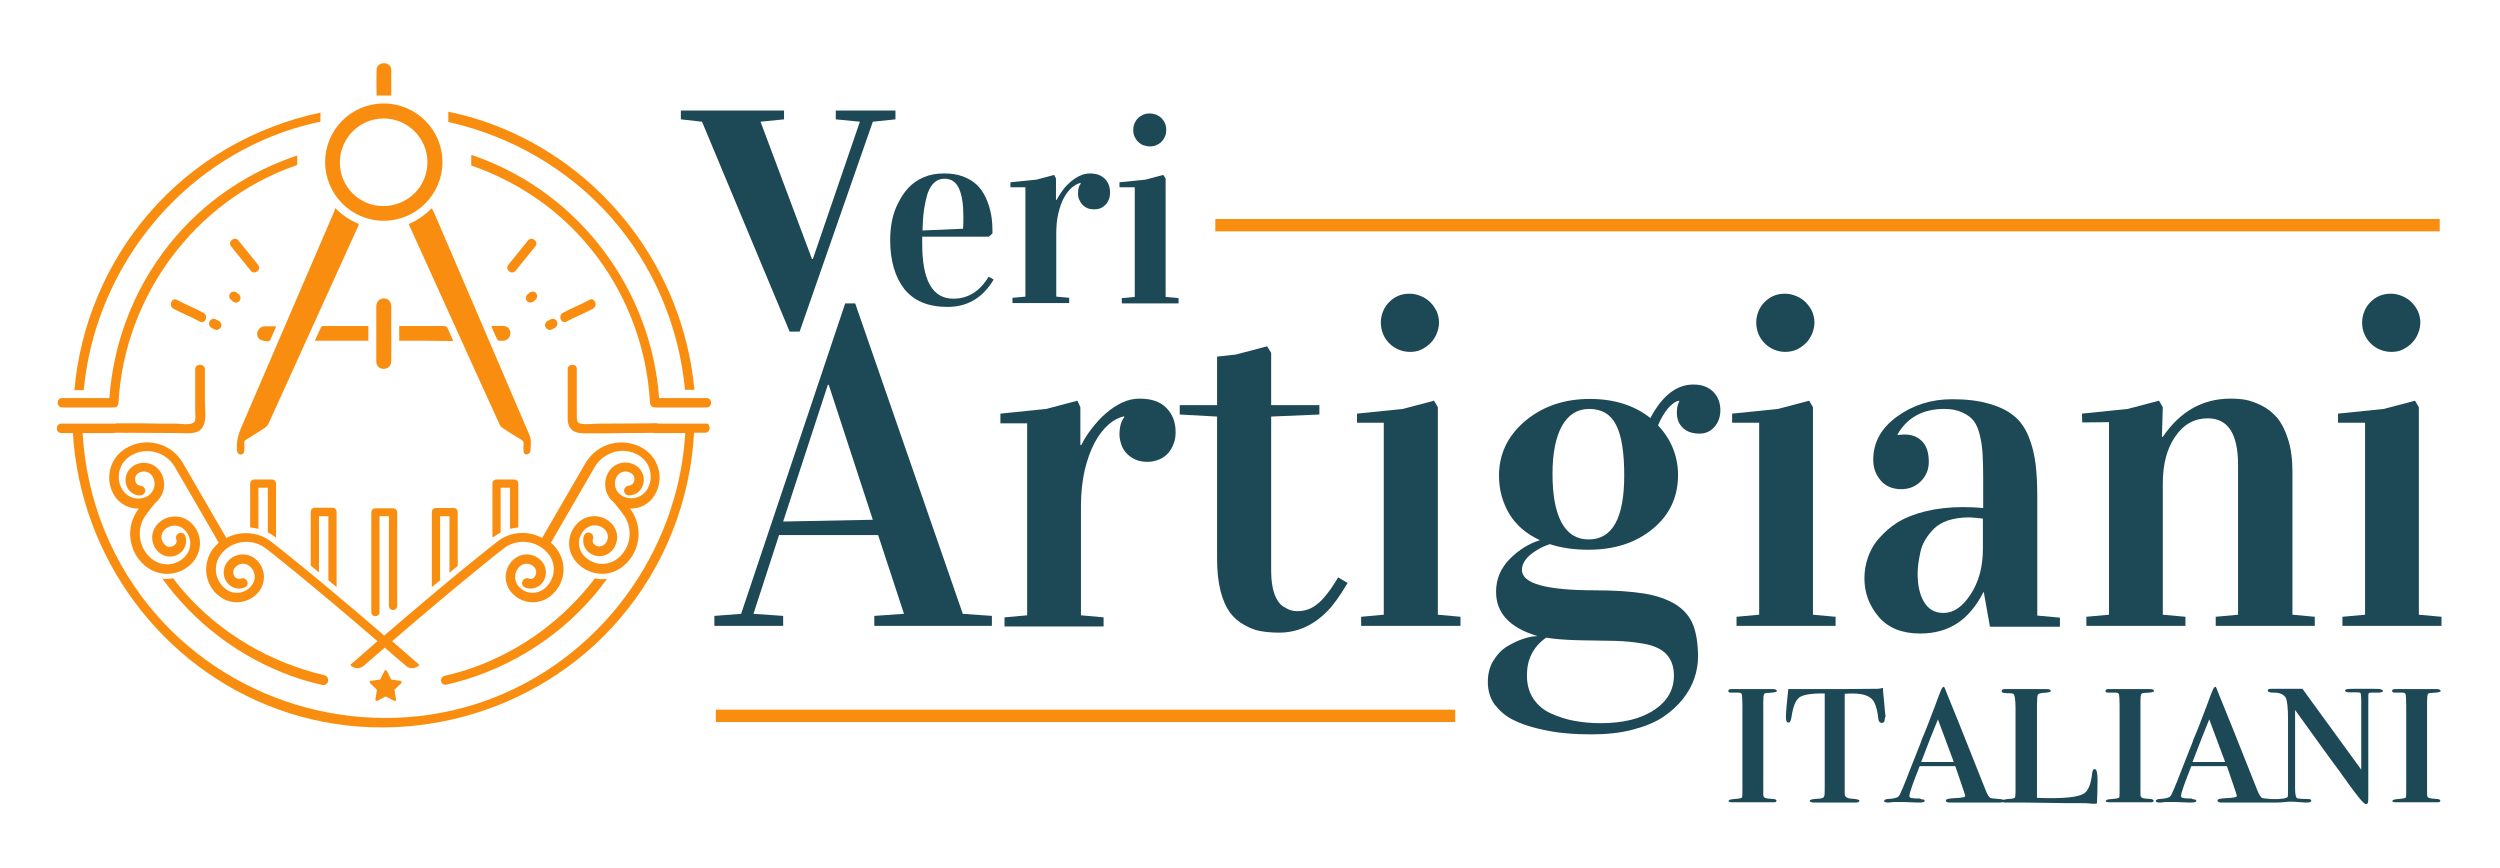
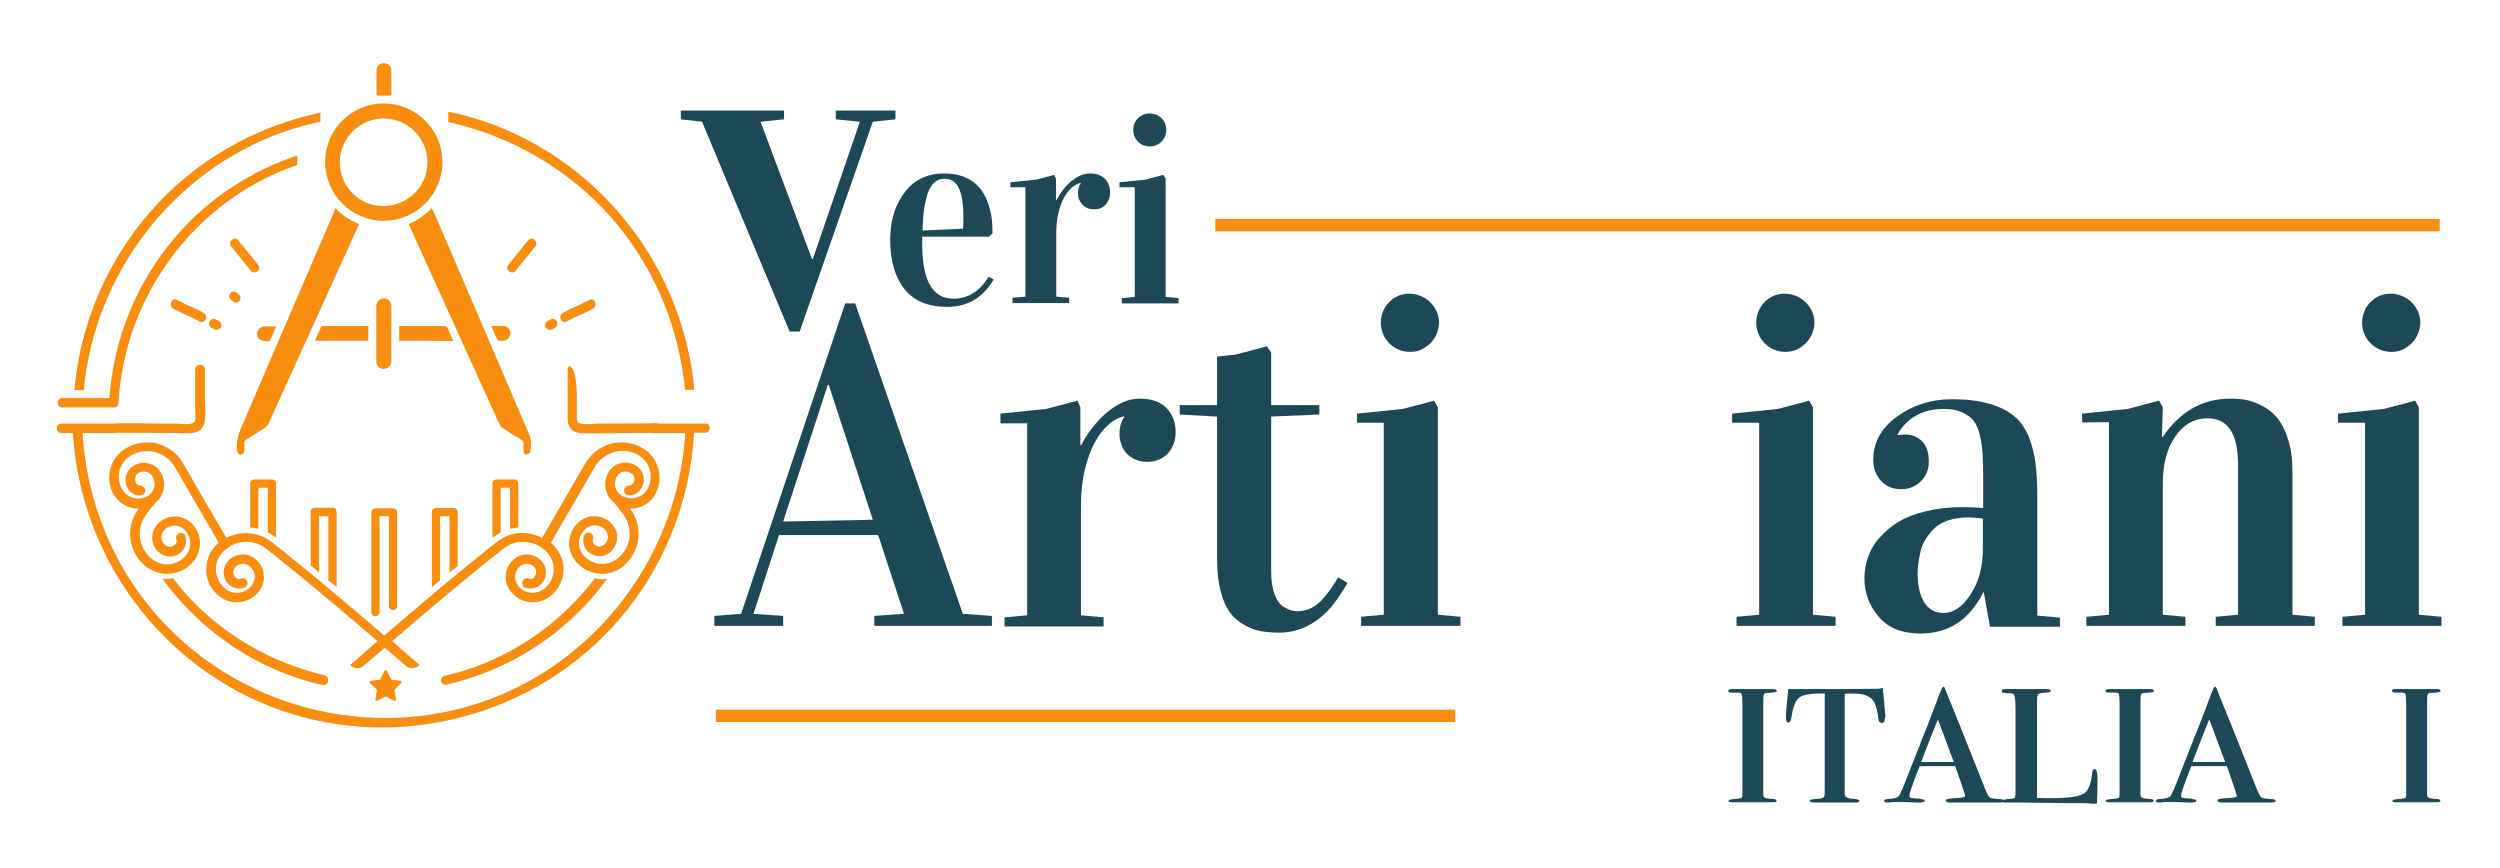
<svg xmlns="http://www.w3.org/2000/svg" version="1.1" id="Livello_1" x="0px" y="0px" viewBox="0 0 850.4 295.4" style="enable-background:new 0 0 850.4 295.4;" xml:space="preserve">
  <style type="text/css">
	.st0{fill:#1D4856;}
	.st1{fill:#F98D10;}
</style>
  <g>
    <g>
      <path class="st0" d="M604.3,272.4c0,0.3-0.3,0.5-0.8,0.5h-0.8h-1.8h-2.2c-0.4,0-0.9,0-1.4,0c-0.5,0-0.8,0-0.9,0    c-0.6,0-1.6,0-3.2,0c-1.5,0-2.7,0-3.5,0h-0.3c-1,0-1.4-0.1-1.4-0.4c0-0.4,0.6-0.6,1.9-0.7c1.7-0.1,2.6-0.3,2.7-0.6    c0.1-0.3,0.1-1.5,0.1-3.7v-27.4c0-2.2-0.1-3.5-0.2-3.9c-0.1-0.4-0.5-0.6-1.3-0.6h-1.7h-0.8c-0.5,0-0.8-0.2-0.8-0.6    c0-0.4,0.4-0.6,1.1-0.6c-0.1,0,0.1,0,0.5,0c0.4,0,1,0,1.9,0h6.1c0.3,0,0.8,0,1.5,0c0.7,0,1.3,0,1.9,0h2.1c0.9,0,1.4,0.2,1.4,0.7    c0,0.3-1,0.5-2.9,0.6c-0.8,0-1.3,0.1-1.4,0.4c-0.2,0.3-0.3,1-0.3,2.3v31.9c0,0.6,0.2,0.9,0.6,1.1c0.4,0.2,1.4,0.3,3,0.4    C604,271.9,604.3,272.1,604.3,272.4z" />
      <path class="st0" d="M641.1,244.7c0,0.8-0.3,1.2-1,1.2c-0.7,0-1.1-0.5-1.2-1.6c-0.2-2.2-0.7-4.1-1.4-5.5c-1.1-2-3.5-2.9-7.4-2.9    c-0.6,0-1.4,0-2.6,0.1v34c0,1.1,0.8,1.6,2.5,1.7c1.6,0.1,2.5,0.3,2.5,0.7c0,0.4-0.5,0.6-1.4,0.6h-0.6c-0.5,0-1.3,0-2.4,0    c-1.1,0-1.8,0-2.3,0c-0.1,0-0.8,0-1.9,0s-2.7,0-4.6,0h-2c-1.1,0-1.7-0.2-1.7-0.6c0-0.4,0.9-0.6,2.8-0.7c0.7,0,1.1-0.1,1.4-0.2    c0.4-0.1,0.7-0.4,0.8-0.9c0.1-0.5,0.1-1.9,0.1-4.3v-30.4c-4.4-0.1-7.3,0.4-8.6,1.3c-1.3,1-2.2,3.2-2.7,6.7    c-0.2,1.3-0.5,1.9-1.1,1.9c-0.5,0-0.8-0.6-0.8-1.9c0-1.6,0.3-4.8,0.8-9.5h19.7c1.8,0,5.3-0.1,10.7-0.1c0.5,0,1-0.1,1.8-0.3    l0.1,1.7l0.3,3l0.3,3.5l0.2,1.5C641.1,244.2,641.1,244.6,641.1,244.7z" />
      <path class="st0" d="M681.7,272.5c0,0.3-0.6,0.5-1.7,0.5h-0.6h-5.2h-2.4c-1,0-2.3,0-4,0h-2.5h-1.5h-0.4c-1,0-1.5-0.2-1.5-0.7    s1-0.7,3-0.8c2.4-0.1,3.6-0.3,3.6-0.8c0-0.1-0.2-0.6-0.5-1.6c-0.1-0.4-0.8-2.3-1.9-5.6l-1-2.9H653c-2.3,5.8-3.5,9.2-3.5,10.1    c0,0.5,0.3,0.8,1,0.8l1.1,0.1h1.3l0.8,0.3c0.7,0,1,0.2,1,0.5c0,0.4-0.6,0.6-1.8,0.6c-0.2,0-1.2,0-3-0.1c-1.8-0.1-3.5-0.1-4.9-0.1    h-0.8l-0.8,0.1l-0.9,0.1h-0.2c-0.9,0-1.4-0.2-1.4-0.5c0-0.4,0.4-0.6,1.1-0.7c1-0.1,1.7-0.1,2-0.2c1-0.2,1.6-0.4,1.9-0.8    c0.3-0.2,1.7-3.4,4.1-9.7c1-2.5,1.9-4.9,2.8-7.1c0.3-0.8,0.6-1.4,0.7-1.8s0.3-1,0.7-1.8c1-2.3,2.3-5.8,4.1-10.5l1.3-3.5l0.6-1.5    c0.3-0.8,0.7-1.3,1-1.3c0.2,0,0.5,0.8,1.1,2.4c1.7,4.1,6.1,15,13.1,32.7c0.7,1.8,1.3,2.7,1.9,2.8c0.2,0.1,1.1,0.1,2.7,0.3    C681.2,271.8,681.7,272.1,681.7,272.5z M664.6,259.2l-5.4-14.5c-1.4,3.4-3.3,8.2-5.7,14.5H664.6z" />
      <path class="st0" d="M713.5,265.3c0,3.2-0.1,5.8-0.2,8c-0.3,0.1-0.8,0.1-1.3,0.1c-0.1,0-0.5,0-1.3-0.1c-0.8-0.1-1.9-0.1-3.2-0.1    h-4l-14.5-0.2h-6.9c-0.7,0-1.1-0.2-1.1-0.6c0-0.3,1.1-0.6,3.3-0.7c0.6-0.1,1-0.2,1.1-0.4c0.1-0.2,0.2-0.8,0.2-1.9V241    c0-3.2-0.3-4.8-0.8-5c-0.2-0.1-0.7-0.2-1.5-0.2c-0.8,0-1.3,0-1.5-0.1c-0.6,0-0.9-0.2-0.9-0.7c0-0.4,0.4-0.6,1.1-0.6H694    c0.6,0,1.3,0,2,0c1.1,0,1.6,0.2,1.6,0.7c0,0.3-0.9,0.5-2.8,0.6c-0.9,0.1-1.4,0.3-1.6,0.6c-0.2,0.3-0.3,1.6-0.3,3.6v31.5    c2.2,0.1,3.9,0.1,4.9,0.1c6.1,0,9.9-0.6,11.4-1.8c1.2-1,2-3,2.4-6.1c0.1-1.4,0.4-2,0.9-2C713.2,261.6,713.5,262.9,713.5,265.3z" />
      <path class="st0" d="M732.6,272.4c0,0.3-0.3,0.5-0.8,0.5H731h-1.8H727c-0.4,0-0.9,0-1.4,0c-0.5,0-0.8,0-0.9,0c-0.6,0-1.6,0-3.2,0    c-1.5,0-2.7,0-3.5,0h-0.3c-1,0-1.4-0.1-1.4-0.4c0-0.4,0.6-0.6,1.9-0.7c1.7-0.1,2.6-0.3,2.7-0.6c0.1-0.3,0.1-1.5,0.1-3.7v-27.4    c0-2.2-0.1-3.5-0.2-3.9c-0.1-0.4-0.5-0.6-1.3-0.6h-1.7h-0.8c-0.5,0-0.8-0.2-0.8-0.6c0-0.4,0.4-0.6,1.1-0.6c-0.1,0,0.1,0,0.5,0    c0.4,0,1,0,1.9,0h6.1c0.3,0,0.8,0,1.5,0c0.7,0,1.3,0,1.9,0h2.1c0.9,0,1.4,0.2,1.4,0.7c0,0.3-1,0.5-2.9,0.6c-0.8,0-1.3,0.1-1.4,0.4    c-0.2,0.3-0.3,1-0.3,2.3v31.9c0,0.6,0.2,0.9,0.6,1.1c0.4,0.2,1.4,0.3,3,0.4C732.2,271.9,732.6,272.1,732.6,272.4z" />
      <path class="st0" d="M774.1,272.5c0,0.3-0.6,0.5-1.7,0.5h-0.6h-5.2h-2.4c-1,0-2.3,0-4,0h-2.5h-1.5h-0.4c-1,0-1.5-0.2-1.5-0.7    s1-0.7,3-0.8c2.4-0.1,3.6-0.3,3.6-0.8c0-0.1-0.2-0.6-0.5-1.6c-0.1-0.4-0.8-2.3-1.9-5.6l-1-2.9h-12.1c-2.3,5.8-3.5,9.2-3.5,10.1    c0,0.5,0.3,0.8,1,0.8l1.1,0.1h1.3l0.8,0.3c0.7,0,1,0.2,1,0.5c0,0.4-0.6,0.6-1.8,0.6c-0.2,0-1.2,0-3-0.1c-1.8-0.1-3.5-0.1-4.9-0.1    h-0.8l-0.8,0.1l-0.9,0.1h-0.2c-0.9,0-1.4-0.2-1.4-0.5c0-0.4,0.4-0.6,1.1-0.7c1-0.1,1.7-0.1,2-0.2c1-0.2,1.6-0.4,1.9-0.8    c0.3-0.2,1.7-3.4,4.1-9.7c1-2.5,1.9-4.9,2.8-7.1c0.3-0.8,0.6-1.4,0.7-1.8c0.1-0.4,0.3-1,0.7-1.8c1-2.3,2.3-5.8,4.1-10.5l1.3-3.5    l0.6-1.5c0.3-0.8,0.7-1.3,1-1.3c0.2,0,0.5,0.8,1.1,2.4c1.7,4.1,6.1,15,13.1,32.7c0.7,1.8,1.3,2.7,1.9,2.8c0.2,0.1,1.1,0.1,2.7,0.3    C773.6,271.8,774.1,272.1,774.1,272.5z M756.9,259.2l-5.4-14.5c-1.4,3.4-3.3,8.2-5.7,14.5H756.9z" />
-       <path class="st0" d="M810.6,235c0,0.4-0.6,0.6-1.9,0.6c-0.2,0-0.6,0-1.2,0h-0.9c-0.5,0-0.8,0.1-0.9,0.3c-0.1,0.2-0.1,1-0.1,2.3    v31.2c0,2,0,3.2-0.1,3.6c-0.1,0.3-0.3,0.5-0.8,0.5c-0.6,0-2.6-2.4-6-7.1c-0.4-0.6-1-1.5-1.8-2.5c-0.1-0.2-0.4-0.6-0.9-1.3    c-2.8-3.7-7.9-10.8-15.3-21.1v26.8c0,2.1,0.3,3.2,0.9,3.3c0.6,0.1,1.7,0.2,3.3,0.2h0.3c0.7,0,1,0.2,1,0.6c0,0.4-0.6,0.6-1.9,0.6    c-0.2,0-1.2-0.1-2.8-0.2c-0.8-0.1-1.6-0.1-2.3-0.1c-0.6,0-1.1,0-1.7,0.1c-1.1,0.1-2.2,0.2-3.5,0.2c-0.9,0-1.4-0.2-1.4-0.6    c0-0.4,0.5-0.6,1.6-0.6h0.8l1.1-0.1c1.4-0.1,2.1-0.4,2.1-0.8c0.1-0.2,0.1-1,0.1-2.5v-23.4c0-4.3-0.3-6.8-0.8-7.7    c-0.7-1.1-2-1.7-4-1.7c-1.4,0-2.1-0.2-2.1-0.7c0-0.4,0.4-0.6,1.1-0.6h0.3h4.7c0.2,0,0.6,0,1.1,0c0.6,0,1.1,0,1.5,0h3.1l20,27.5    v-23.5c0-1.4-0.1-2.2-0.2-2.5c-0.1-0.2-0.6-0.3-1.4-0.3c-0.7,0-1.3,0-1.8,0h-0.5c-1.1,0-1.6-0.2-1.6-0.6c0-0.3,0.3-0.4,0.8-0.5    c0.5-0.1,2.4-0.1,5.7-0.1c3.1,0,4.9,0,5.4,0.1C810.3,234.6,810.6,234.8,810.6,235z" />
      <path class="st0" d="M830.1,272.4c0,0.3-0.3,0.5-0.8,0.5h-0.8h-1.8h-2.2c-0.4,0-0.9,0-1.4,0c-0.5,0-0.8,0-0.9,0    c-0.6,0-1.6,0-3.2,0c-1.5,0-2.7,0-3.5,0h-0.3c-1,0-1.4-0.1-1.4-0.4c0-0.4,0.6-0.6,1.9-0.7c1.7-0.1,2.6-0.3,2.7-0.6    c0.1-0.3,0.1-1.5,0.1-3.7v-27.4c0-2.2-0.1-3.5-0.2-3.9c-0.1-0.4-0.5-0.6-1.3-0.6h-1.7h-0.8c-0.5,0-0.8-0.2-0.8-0.6    c0-0.4,0.4-0.6,1.1-0.6c-0.1,0,0.1,0,0.5,0c0.4,0,1,0,1.9,0h6.1c0.3,0,0.8,0,1.5,0c0.7,0,1.3,0,1.9,0h2.1c0.9,0,1.4,0.2,1.4,0.7    c0,0.3-1,0.5-2.9,0.6c-0.8,0-1.3,0.1-1.4,0.4c-0.2,0.3-0.3,1-0.3,2.3v31.9c0,0.6,0.2,0.9,0.6,1.1c0.4,0.2,1.4,0.3,3,0.4    C829.8,271.9,830.1,272.1,830.1,272.4z" />
    </g>
    <g>
      <path class="st0" d="M243,212.9v-3.4l9.1-0.7l35.4-105.6h3.4l36.6,105.6l9.9,0.7v3.4h-40v-3.4l10.1-0.7l-8.8-26.8H265l-8.7,26.8    l10.1,0.7v3.4H243z M266.4,177.4l30.5-0.6l-15-45.9h-0.3L266.4,177.4z" />
      <path class="st0" d="M340.3,143.8v-3.1l15.6-1.6l10.6-2.8l1,2.2v12.9h0.3c1-2,2.2-3.9,3.7-5.8s3-3.6,4.8-5.1    c1.7-1.5,3.6-2.7,5.5-3.6c1.9-0.9,3.9-1.3,5.9-1.3c3.9,0,6.9,1,9,3.1c2.1,2.1,3.2,4.8,3.2,8.3c0,1.5-0.2,2.8-0.7,4    c-0.4,1.2-1.1,2.3-1.9,3.2c-0.8,0.9-1.8,1.6-3,2.1c-1.2,0.5-2.5,0.8-3.9,0.8c-1.5,0-2.8-0.2-4-0.7c-1.2-0.5-2.2-1.2-3-2    c-0.8-0.8-1.5-1.8-1.9-3s-0.7-2.3-0.7-3.6c0-2.6,0.6-4.6,1.6-5.8v-0.4c-1.8,0.4-3.6,1.3-5.3,2.8c-1.7,1.5-3.3,3.5-4.7,6.1    c-1.4,2.6-2.5,5.7-3.4,9.3c-0.8,3.6-1.3,7.7-1.3,12.2v37.3l7.7,0.7v3.1h-33.7v-3.1l7.7-0.7v-65.3H340.3z" />
      <path class="st0" d="M401.3,141v-3.2H414v-16.5l6.4-0.7l10.6-2.8l1.4,2.2v17.8h16.4v3.2l-16.4,0.7v52.7c0,3,0.4,5.6,1.1,7.6    c0.7,2,1.7,3.4,2.8,4.2c1.2,0.7,2.1,1.2,2.8,1.4c0.7,0.2,1.5,0.3,2.3,0.3c1.5,0,3-0.3,4.5-1c1.4-0.7,2.7-1.7,3.9-3    c1.2-1.3,2.1-2.5,2.9-3.6c0.7-1.1,1.6-2.4,2.5-3.9l3.2,1.9c-2.6,4.4-4.9,7.6-6.9,9.6c-4.7,4.8-10.2,7.3-16.4,7.3    c-2.3,0-4.4-0.2-6.2-0.5s-3.7-1-5.6-2.1c-1.9-1-3.6-2.5-4.9-4.2c-1.3-1.8-2.4-4.2-3.2-7.3c-0.8-3.1-1.2-6.8-1.2-11v-48.4    L401.3,141z" />
      <path class="st0" d="M461.6,143.8v-3.1l15.6-1.6l10.6-2.8l1.3,2.2v70.6l7.7,0.7v3.1H463v-3.1l7.7-0.7v-65.3H461.6z M469.7,109.7    c0-1.4,0.3-2.7,0.8-3.9c0.5-1.2,1.2-2.2,2.1-3.1c0.9-0.9,1.9-1.6,3.1-2.1c1.2-0.5,2.5-0.7,3.8-0.7s2.6,0.3,3.8,0.8    s2.3,1.2,3.2,2.1s1.6,1.9,2.2,3.1c0.5,1.2,0.8,2.5,0.8,3.8s-0.3,2.6-0.8,3.8c-0.5,1.2-1.2,2.3-2.1,3.2c-0.9,0.9-1.9,1.6-3.1,2.2    s-2.5,0.8-3.9,0.8c-1.4,0-2.7-0.3-3.9-0.8s-2.2-1.2-3.1-2.1c-0.9-0.9-1.6-1.9-2.1-3.1S469.7,111.1,469.7,109.7z" />
-       <path class="st0" d="M506.1,232c0-2.7,0.6-5.2,1.9-7.3c1.3-2.1,2.9-3.8,4.8-4.9c1.9-1.1,3.7-2,5.4-2.5c1.7-0.6,3.3-0.9,4.6-0.9    v-0.1c-9.3-2.8-13.9-7.8-13.9-15c0-4.3,1.6-8.1,4.7-11.2c3.1-3.1,6.5-5.2,10.1-6.3v-0.1c-4.5-2.1-8-5.1-10.3-8.9    c-2.3-3.9-3.5-8.2-3.5-13c0-7.4,3-13.6,8.9-18.6c6-5,13.3-7.5,22-7.5c8.3,0,15.2,2.2,20.6,6.5c4-7.6,8.9-11.4,14.6-11.4    c2.9,0,5.1,0.8,6.8,2.5c1.6,1.6,2.4,3.7,2.4,6.3c0,2.2-0.7,4.1-2,5.6c-1.3,1.5-3,2.3-5.1,2.3c-2.3,0-4.2-0.6-5.6-1.9    s-2.1-3-2.1-5.3c0-1.5,0.3-2.8,0.8-3.7v-0.3c-1.3,0.2-2.6,1.2-3.9,2.7c-1.3,1.6-2.4,3.5-3.3,5.7c4.5,4.8,6.8,10.5,6.8,16.9    c0,7.5-2.9,13.6-8.6,18.3c-5.7,4.7-13,7.1-21.8,7.1c-4.9,0-9.3-0.6-13.2-1.9c-3,1-5.3,2.4-7,3.9c-1.7,1.6-2.5,3.2-2.5,4.9    c0,4.6,8.3,6.9,24.8,6.9c6.8,0,12.4,0.4,16.8,1.1c4.3,0.7,7.9,2,10.7,3.7c2.8,1.8,4.8,4.1,5.9,6.9c1.1,2.8,1.7,6.5,1.7,10.9    c0,2.4-0.4,4.8-1.2,7.2c-0.8,2.4-2.1,4.8-3.9,7.1c-1.8,2.3-4.1,4.4-6.8,6.2c-2.7,1.8-6.1,3.2-10.3,4.3c-4.2,1.1-8.8,1.6-14,1.6    c-3.1,0-6.1-0.1-9-0.4c-2.9-0.2-6-0.8-9.4-1.6c-3.3-0.8-6.2-1.8-8.6-3.1c-2.4-1.2-4.4-3-6.1-5.2    C506.9,237.5,506.1,234.9,506.1,232z M519.4,229.7c0,3.1,0.7,5.7,2.2,8c1.5,2.2,3.5,3.9,6,5c2.5,1.1,5.1,2,7.9,2.5    c2.7,0.5,5.7,0.8,8.9,0.8c7.7,0,13.8-1.5,18.3-4.5c4.5-3,6.7-6.9,6.7-11.7c0-3.1-0.9-5.5-2.6-7.3s-4.3-2.9-7.5-3.5    c-3.3-0.6-6.6-0.9-9.9-1l-12-0.2c-4.6-0.1-8.5-0.4-11.5-0.9l-0.1,0.1C521.5,220.1,519.4,224.3,519.4,229.7z M528.1,161.2    c0,7.2,1,12.7,3.1,16.6c2.1,3.8,5.1,5.7,9.2,5.7c8.1,0,12.1-7.3,12.1-21.8c0-7.8-0.9-13.6-2.8-17.2c-1.8-3.6-4.9-5.4-9.1-5.4    c-4,0-7.1,1.9-9.3,5.8C529.2,148.7,528.1,154.2,528.1,161.2z" />
      <path class="st0" d="M589.2,143.8v-3.1l15.6-1.6l10.6-2.8l1.3,2.2v70.6l7.7,0.7v3.1h-33.7v-3.1l7.7-0.7v-65.3H589.2z M597.4,109.7    c0-1.4,0.3-2.7,0.8-3.9c0.5-1.2,1.2-2.2,2.1-3.1c0.9-0.9,1.9-1.6,3.1-2.1c1.2-0.5,2.5-0.7,3.8-0.7s2.6,0.3,3.8,0.8    c1.2,0.5,2.3,1.2,3.2,2.1c0.9,0.9,1.6,1.9,2.2,3.1c0.5,1.2,0.8,2.5,0.8,3.8s-0.3,2.6-0.8,3.8c-0.5,1.2-1.2,2.3-2.1,3.2    c-0.9,0.9-1.9,1.6-3.1,2.2c-1.2,0.5-2.5,0.8-3.9,0.8c-1.4,0-2.7-0.3-3.9-0.8c-1.2-0.5-2.2-1.2-3.1-2.1c-0.9-0.9-1.6-1.9-2.1-3.1    S597.4,111.1,597.4,109.7z" />
      <path class="st0" d="M634.2,196.7c0-2.4,0.4-4.8,1.2-7.1c0.8-2.3,2-4.5,3.8-6.5c1.8-2.1,3.9-3.9,6.4-5.5c2.5-1.5,5.7-2.8,9.5-3.7    c3.8-0.9,7.9-1.4,12.5-1.4c2.4,0,4.8,0.1,7,0.3v-10.3c0-3.3-0.1-6-0.2-8c-0.1-2-0.4-4.2-0.9-6.3c-0.5-2.2-1.2-3.8-2.1-5    c-0.9-1.2-2.2-2.1-3.9-2.9c-1.7-0.8-3.7-1.2-6.1-1.2c-7.3,0-12.6,2.9-15.9,8.6v0.3c0.8-0.1,1.6-0.2,2.3-0.2c2.6,0,4.6,0.8,6.1,2.4    c1.5,1.6,2.2,3.9,2.2,6.9c0,2.6-0.9,4.8-2.7,6.6c-1.8,1.8-4,2.7-6.7,2.7c-2.9,0-5.3-1-7-3c-1.7-2-2.5-4.3-2.5-7    c0-5.9,2.7-10.8,8.1-14.7c5.4-3.9,11.6-5.9,18.7-5.9c5,0,9.2,0.5,12.8,1.6c3.5,1,6.3,2.4,8.4,4.2c2.1,1.7,3.7,4.1,4.9,7    c1.2,3,1.9,6,2.3,9.1c0.4,3.1,0.6,6.9,0.6,11.4v40.3l7.7,0.7v3.1h-23.8l-2.1-11.8h-0.1c-2.4,4.7-5.4,8.3-8.9,10.6    c-3.5,2.3-7.7,3.5-12.6,3.5c-6.1,0-10.7-1.8-14-5.5C635.8,206,634.2,201.7,634.2,196.7z M652.3,195.1c0,4,0.7,7.2,2.2,9.7    c1.5,2.5,3.7,3.7,6.6,3.7c3.4,0,6.5-2.1,9.2-6.3c2.8-4.2,4.2-9.4,4.2-15.5v-10.3c-2-0.2-3.6-0.4-4.9-0.4c-2.6,0-4.9,0.4-6.9,1    c-2,0.7-3.6,1.6-4.8,2.8c-1.2,1.2-2.2,2.5-3,3.8c-0.8,1.3-1.4,2.8-1.7,4.4c-0.3,1.6-0.6,2.9-0.7,4    C652.4,193,652.3,194,652.3,195.1z" />
      <path class="st0" d="M708.2,140.7l15.6-1.6l10.6-2.8l1.3,2.2l-0.3,10.1h0.3c5.9-8.7,13.6-13,23-13c1.8,0,3.5,0.1,5.2,0.4    c1.6,0.3,3.5,1,5.5,2c2,1,3.7,2.4,5.2,4.1c1.4,1.7,2.7,4.1,3.7,7.3c1,3.1,1.5,6.8,1.5,11v48.7l7.6,0.7v3.1h-33.7v-3.1l7.6-0.7    v-50.9c0-10.6-3.4-15.9-10.3-15.9c-4.5,0-8.2,2-11,6.1c-2.9,4.1-4.3,9.5-4.3,16.1v44.6l7.7,0.7v3.1h-33.7v-3.1l7.7-0.7v-65.5    l-9.1,0.1L708.2,140.7z" />
      <path class="st0" d="M795.3,143.8v-3.1l15.6-1.6l10.6-2.8l1.3,2.2v70.6l7.7,0.7v3.1h-33.7v-3.1l7.7-0.7v-65.3H795.3z M803.5,109.7    c0-1.4,0.3-2.7,0.8-3.9c0.5-1.2,1.2-2.2,2.1-3.1c0.9-0.9,1.9-1.6,3.1-2.1c1.2-0.5,2.5-0.7,3.8-0.7s2.6,0.3,3.8,0.8    c1.2,0.5,2.3,1.2,3.2,2.1c0.9,0.9,1.6,1.9,2.2,3.1c0.5,1.2,0.8,2.5,0.8,3.8s-0.3,2.6-0.8,3.8c-0.5,1.2-1.2,2.3-2.1,3.2    c-0.9,0.9-1.9,1.6-3.1,2.2s-2.5,0.8-3.9,0.8c-1.4,0-2.7-0.3-3.9-0.8c-1.2-0.5-2.2-1.2-3.1-2.1c-0.9-0.9-1.6-1.9-2.1-3.1    C803.7,112.4,803.5,111.1,803.5,109.7z" />
    </g>
    <g>
      <path class="st0" d="M231.6,40.6v-3h35.1v3l-8,0.8l17.5,46.7h0.3l16-46.7l-8.2-0.8v-3h20.3v3l-7.7,0.8l-24.9,71.4h-3.4l-29.8-71.4    L231.6,40.6z" />
      <path class="st0" d="M302.8,81.7c0-2.2,0.2-4.4,0.6-6.5c0.4-2.1,1.1-4.2,2.1-6.1c1-2,2.1-3.7,3.5-5.2c1.4-1.5,3.1-2.7,5.2-3.6    c2.1-0.9,4.3-1.3,6.9-1.3c2.4,0,4.5,0.3,6.4,1c1.9,0.7,3.4,1.6,4.7,2.8c1.3,1.2,2.3,2.7,3.1,4.4c0.8,1.7,1.4,3.6,1.8,5.6    c0.4,2,0.5,4.2,0.5,6.6l-1.2,1.1h-22.7V83c0,12.4,3.5,18.6,10.6,18.6c5,0,9-2.5,12-7.5l1.7,1c-3.7,6.2-8.9,9.3-15.7,9.3    c-6.5,0-11.4-2-14.7-6.1C304.5,94.3,302.8,88.7,302.8,81.7z M313.8,78.4l13.8-0.6c0.1-1.4,0.1-2.8,0.1-4.2c0-4.1-0.5-7.3-1.5-9.5    c-1-2.2-2.6-3.3-4.9-3.3c-1.4,0-2.5,0.4-3.5,1.3c-1,0.9-1.7,2.2-2.3,3.8c-0.5,1.7-0.9,3.5-1.2,5.5C314,73.5,313.9,75.8,313.8,78.4    z" />
      <path class="st0" d="M343.7,63.7v-1.7l8.9-0.9l6-1.6l0.6,1.2V68h0.2c0.6-1.1,1.3-2.2,2.1-3.3c0.8-1.1,1.7-2,2.7-2.9    c1-0.8,2-1.5,3.1-2c1.1-0.5,2.2-0.8,3.4-0.8c2.2,0,3.9,0.6,5.1,1.8c1.2,1.2,1.8,2.8,1.8,4.7c0,0.8-0.1,1.6-0.4,2.3    s-0.6,1.3-1.1,1.8c-0.5,0.5-1,0.9-1.7,1.2c-0.7,0.3-1.4,0.4-2.2,0.4c-0.9,0-1.6-0.1-2.3-0.4c-0.7-0.3-1.3-0.7-1.7-1.2    c-0.5-0.5-0.8-1-1.1-1.7c-0.3-0.6-0.4-1.3-0.4-2.1c0-1.5,0.3-2.6,0.9-3.3v-0.3c-1,0.2-2,0.8-3,1.6c-1,0.9-1.9,2-2.7,3.5    c-0.8,1.5-1.4,3.2-1.9,5.3c-0.5,2.1-0.7,4.4-0.7,7v21.3l4.4,0.4v1.8h-19.3v-1.8l4.4-0.4V63.7H343.7z" />
      <path class="st0" d="M380.8,63.7v-1.7l8.9-0.9l6-1.6l0.8,1.2v40.3l4.4,0.4v1.8h-19.3v-1.8l4.4-0.4V63.7H380.8z M385.5,44.2    c0-0.8,0.1-1.5,0.4-2.2c0.3-0.7,0.7-1.3,1.2-1.8s1.1-0.9,1.8-1.2c0.7-0.3,1.4-0.4,2.2-0.4s1.5,0.2,2.2,0.4    c0.7,0.3,1.3,0.7,1.8,1.2c0.5,0.5,0.9,1.1,1.2,1.8c0.3,0.7,0.4,1.4,0.4,2.2c0,0.8-0.1,1.5-0.4,2.2c-0.3,0.7-0.7,1.3-1.2,1.8    c-0.5,0.5-1.1,0.9-1.8,1.2c-0.7,0.3-1.4,0.4-2.2,0.4s-1.5-0.2-2.2-0.4c-0.7-0.3-1.3-0.7-1.8-1.2c-0.5-0.5-0.9-1.1-1.2-1.8    C385.6,45.8,385.5,45,385.5,44.2z" />
    </g>
    <rect x="413.4" y="74.5" class="st1" width="416.5" height="4.2" />
    <rect x="243.5" y="241.4" class="st1" width="251.5" height="4.2" />
    <g>
      <g>
        <g>
          <g>
            <g>
              <path class="st1" d="M240.3,144.1L240.3,144.1c-1.8,0-3.6,0-5.4,0l0,0c-4.1,0-8.1,0-12.2,0l0,0c-0.1,0-0.3,0-0.4,0        c-1,0.2-1.4,1.3-1.1,2.2c0,0.1,0.1,0.2,0.1,0.3c0.2,0.4,0.7,0.7,1.3,0.7l0,0c3.5,0,7,0,10.5,0c-2.4,40.8-29.3,77.3-68,91.1        c-39.5,14-84.5,2.2-112-29.4c-15-17.2-23.7-39-25-61.7c3.5,0,7,0,10.5,0l0,0c0.4,0,0.7-0.1,0.9-0.3c0.7-0.6,0.8-1.7,0.2-2.4        c-0.3-0.3-0.6-0.5-1.2-0.5l0,0c-4.1,0-8.1,0-12.2,0l0,0c-1.8,0-3.6,0-5.4,0l0,0c-2.1,0-2.1,3.2,0,3.2l0,0c1.3,0,2.6,0,3.9,0        c2.5,42.1,30,79.6,69.8,94c40.9,14.8,88,2.2,116.2-30.8c15.2-17.7,24-40,25.3-63.3c1.3,0,2.6,0,3.8,0l0,0        c0.4,0,0.7-0.1,0.9-0.3c0.7-0.6,0.8-1.7,0.2-2.4C241.2,144.3,240.8,144.1,240.3,144.1z" />
              <path class="st1" d="M21.2,138.6L21.2,138.6c1.8,0,3.6,0,5.4,0l0,0c4.1,0,8.1,0,12.2,0l0,0c0.4,0,0.7-0.1,0.9-0.3        c0.2-0.1,0.3-0.3,0.4-0.6c0.1-0.2,0.2-0.5,0.2-0.7c2-36.2,25.9-68.7,60.3-80.7c0.2-0.1,0.3-0.1,0.5-0.2v-3.2        c-15.6,5.2-29.9,14.4-41,27.2C46.6,95.6,38.7,115,37.2,135.4c-3.6,0-7.1,0-10.7,0l0,0c-1.8,0-3.6,0-5.4,0l0,0        C19.1,135.4,19.1,138.6,21.2,138.6z" />
              <path class="st1" d="M136.5,232.4c0.3-0.3,0.1-0.7-0.2-0.8l-3-0.4c-0.1,0-0.3-0.1-0.3-0.2l-1.4-2.8c-0.2-0.3-0.6-0.3-0.8,0        l-1.4,2.8c-0.1,0.1-0.2,0.2-0.3,0.2l-3,0.4c-0.4,0.1-0.5,0.5-0.2,0.8l2.2,2.1c0.1,0.1,0.2,0.2,0.1,0.4l-0.5,3        c-0.1,0.4,0.3,0.6,0.6,0.5l2.7-1.4c0.1-0.1,0.3-0.1,0.4,0l2.7,1.4c0.3,0.2,0.7-0.1,0.6-0.5l-0.5-3c0-0.1,0-0.3,0.1-0.4        L136.5,232.4z" />
-               <path class="st1" d="M233.2,135.4c-3,0-6,0-9,0c-2.7-36.9-27-69.5-62.1-82.1c-0.6-0.2-1.2-0.4-1.8-0.6v3.6        c14.4,5,27.7,13.5,38.1,25.3c13.6,15.3,21.6,35,22.7,55.4c0,0.3,0.1,0.5,0.2,0.7c0.2,0.5,0.7,0.9,1.4,0.9c4.1,0,8.1,0,12.2,0        c1.8,0,3.6,0,5.4,0c2.1,0,2.1-3.2,0-3.2c-1.3,0-2.6,0-3.9,0c-0.5,0-1,0-1.5,0C234.3,135.4,233.7,135.4,233.2,135.4z" />
              <path class="st1" d="M208,74.1c14.3,16.3,23,37,25,58.5h3.2c-3.7-40.7-30.8-76.5-69.5-90.6c-4.7-1.7-9.4-3-14.2-4v3.5        C173.6,46.2,193.3,57.4,208,74.1z" />
              <path class="st1" d="M28.5,132.6C32.2,93.3,58.6,58.4,96.1,45c4.2-1.5,8.5-2.7,12.9-3.6v-3.1c-22.2,4.7-42.9,16.4-58.1,34        c-14.7,16.9-23.6,38.1-25.6,60.4h2H28.5z" />
              <path class="st1" d="M202.4,196.7c-10.4,13.6-24.5,24.3-41.2,30.3c-3.3,1.2-6.6,2.1-10,2.9c-0.7,0.2-1.2,0.8-1.2,1.5        c0,1,0.9,1.7,1.9,1.5c19-4.4,36.5-14.6,49.6-29.7c1.8-2,3.4-4.2,5-6.3c-1.1,0.1-2.2,0.2-3.3,0        C203,196.8,202.7,196.7,202.4,196.7z" />
              <path class="st1" d="M62.5,201.2c-1.3-1.5-2.5-3-3.6-4.5c-0.7,0.1-1.4,0.2-2.2,0.2c-0.5,0-1,0-1.5-0.1        c10.8,14.9,25.9,26.6,43.8,33.1c3.5,1.3,7.1,2.3,10.7,3.1c1,0.2,1.9-0.5,1.9-1.5v-0.3c0-0.7-0.5-1.3-1.2-1.5        C92.1,225.4,75.2,215.7,62.5,201.2z" />
            </g>
          </g>
        </g>
      </g>
      <g>
-         <path class="st1" d="M193.1,125.6c0,3.1,0,6.3,0,9.4c0,2,0,4,0,6c0,1.2-0.1,2.4,0.3,3.5c1.2,3.3,4.8,2.9,7.6,2.9     c4.3,0,8.5,0,12.8-0.1c3.1,0,6.2,0,9.3-0.1c2.1,0,2.1-3.2,0-3.2c-6.3,0-12.7,0.1-19,0.1c-2,0-4.5,0.4-6.6,0     c-1.6-0.3-1.2-2-1.3-3.2c0-1.8,0-3.6,0-5.3c0-3.4,0-6.7,0-10.1C196.3,123.6,193.1,123.6,193.1,125.6L193.1,125.6z" />
+         <path class="st1" d="M193.1,125.6c0,3.1,0,6.3,0,9.4c0,2,0,4,0,6c0,1.2-0.1,2.4,0.3,3.5c1.2,3.3,4.8,2.9,7.6,2.9     c4.3,0,8.5,0,12.8-0.1c3.1,0,6.2,0,9.3-0.1c2.1,0,2.1-3.2,0-3.2c-6.3,0-12.7,0.1-19,0.1c-2,0-4.5,0.4-6.6,0     c-1.6-0.3-1.2-2-1.3-3.2c0-1.8,0-3.6,0-5.3C196.3,123.6,193.1,123.6,193.1,125.6L193.1,125.6z" />
      </g>
      <g>
        <path class="st1" d="M66.4,125.6c0,2.7,0,5.5,0,8.2c0,2,0,4,0,6c0,1,0.2,2.2,0,3.1c-0.4,2.1-4.9,1.2-6.4,1.2c-4,0-8.1,0-12.1-0.1     c-2.7,0-5.5,0-8.2,0c-2.1,0-2.1,3.2,0,3.2c6.9,0,13.8,0.1,20.8,0.1c2.4,0,6,0.6,7.9-1.3c2.1-2.1,1.3-6.7,1.3-9.3     c0-3.7,0-7.5,0-11.2C69.6,123.6,66.4,123.6,66.4,125.6L66.4,125.6z" />
      </g>
      <path class="st1" d="M222.7,168.4c1.6-2.7,2.1-5.8,1.3-8.8c-0.8-3-2.6-5.5-5.3-7.1c-3.2-1.9-7-2.5-10.7-1.6    c-3.7,0.9-6.7,3.2-8.7,6.4c-0.5,0.9-12.3,21.1-14.9,25.7c-4.8-2.6-10.8-2.3-15.3,1.3c-0.7,0.5-14.4,11.2-38.4,31.9    c-24-20.7-37.7-31.4-38.4-31.9c-4.5-3.5-10.6-3.8-15.3-1.3c-2.7-4.6-14.4-24.8-14.9-25.7c-4-6.7-12.7-8.8-19.3-4.8    c-5.5,3.3-7.3,10.4-4,15.9c1.8,3,5.1,4.7,8.4,4.6c-4.6,6-3.7,14.6,2.2,19.5c2.2,1.8,4.8,2.7,7.4,2.7c3.3,0,6.7-1.4,9-4.2    c1.6-2,2.4-4.5,2.2-7c-0.2-2.6-1.5-4.9-3.4-6.5c-3.4-2.8-8.5-2.3-11.3,1.1c-1.1,1.4-1.7,3.1-1.5,4.9c0.2,1.8,1,3.4,2.4,4.5    c2.4,2,6,1.7,8-0.8c0.8-1,1.2-2.3,1.1-3.6c0-0.5-0.2-1-0.3-1.4c-0.4-1.1-1.9-1.3-2.7-0.4l-0.1,0.1c-0.4,0.4-0.4,1.1-0.2,1.6    c0.1,0.1,0.1,0.3,0.1,0.4c0,0.4-0.1,0.9-0.4,1.2c-0.4,0.5-1,0.8-1.7,0.9c-0.7,0.1-1.3-0.1-1.8-0.6c-1.5-1.2-1.7-3.4-0.5-4.9    c1.7-2,4.7-2.3,6.7-0.6c2.7,2.2,3.1,6.3,0.9,9c-2.9,3.6-8.2,4.1-11.8,1.1c-4.6-3.8-5.3-10.7-1.5-15.3c0-0.1,0.1-0.2,0.3-0.4    c0.4-0.6,1.3-1.8,2.5-3.2c3.1-2.5,4-6.9,1.9-10.4c-1.9-3.2-6.1-4.2-9.2-2.3c-2.7,1.6-3.6,5.1-2,7.8c0.7,1.1,1.7,1.9,3,2.2    c0.5,0.1,1,0.2,1.4,0.1c1.2-0.1,1.9-1.4,1.3-2.4l-0.1-0.1c-0.3-0.5-0.8-0.8-1.4-0.8c-0.1,0-0.3,0-0.4-0.1c-0.4-0.1-0.8-0.4-1-0.8    c-0.7-1.2-0.3-2.7,0.8-3.4c1.7-1,3.8-0.5,4.8,1.2c1.4,2.3,0.6,5.2-1.6,6.6c-3,1.8-6.9,0.8-8.7-2.2c-2.4-4-1.1-9.1,2.9-11.5    c5.1-3.1,11.8-1.4,14.9,3.7c0.5,0.9,12.7,21.9,15,25.9c-0.6,0.6-1.2,1.2-1.8,1.9c-1.9,2.4-2.7,5.5-2.4,8.6    c0.4,3.1,1.9,5.8,4.4,7.7c2,1.6,4.5,2.3,7.1,2c2.5-0.3,4.8-1.6,6.4-3.6c2.7-3.5,2.1-8.5-1.4-11.2c-2.9-2.3-7.2-1.7-9.4,1.2    c-1.9,2.5-1.5,6.1,1,8c1.5,1.1,3.4,1.3,5,0.6c1.1-0.5,1.3-1.9,0.3-2.7l-0.1-0.1c-0.5-0.4-1.1-0.4-1.6-0.2    c-0.1,0.1-0.3,0.1-0.4,0.1c-0.4,0.1-0.9-0.1-1.2-0.3c-1.1-0.8-1.3-2.4-0.4-3.5c1.2-1.5,3.4-1.8,4.9-0.6c2.1,1.6,2.5,4.6,0.8,6.7    c-1,1.3-2.6,2.2-4.2,2.4c-1.7,0.2-3.4-0.2-4.7-1.3c-1.8-1.4-2.9-3.4-3.2-5.6c-0.3-2.2,0.3-4.4,1.7-6.2c3.7-4.7,10.5-5.6,15.3-1.9    c0.7,0.5,14.2,11.1,37.9,31.5c-2.9,2.6-6,5.2-9.3,8.1v0c1.2,1.3,3.2,1.5,4.6,0.3c2.5-2.2,4.9-4.2,7.2-6.2c2.3,2,4.7,4.1,7.2,6.2    c1.3,1.2,3.4,1,4.6-0.3v0c-3.2-2.8-6.3-5.5-9.3-8.1c23.7-20.4,37.2-31,37.9-31.5c4.7-3.7,11.6-2.8,15.3,1.9c1.4,1.8,2,4,1.7,6.2    c-0.3,2.2-1.4,4.2-3.2,5.6c-1.3,1-3,1.5-4.7,1.3c-1.7-0.2-3.2-1.1-4.2-2.4c-1.6-2.1-1.2-5.1,0.8-6.7c1.5-1.2,3.7-0.9,4.9,0.6    c0.8,1.1,0.6,2.6-0.4,3.5c-0.4,0.3-0.8,0.4-1.2,0.3c-0.1,0-0.3-0.1-0.4-0.1c-0.5-0.2-1.1-0.2-1.6,0.2l-0.1,0.1    c-0.9,0.7-0.8,2.2,0.3,2.7c1.6,0.7,3.5,0.5,5-0.6c2.5-1.9,2.9-5.5,1-8c-2.3-2.9-6.5-3.5-9.4-1.2c-3.5,2.7-4.1,7.7-1.4,11.2    c1.6,2,3.8,3.3,6.4,3.6c2.5,0.3,5.1-0.4,7.1-2c2.4-1.9,4-4.6,4.4-7.7c0.4-3.1-0.5-6.1-2.4-8.6c-0.5-0.7-1.1-1.3-1.8-1.9    c2.3-4,14.5-25.1,15-25.9c1.5-2.5,3.9-4.2,6.7-5c2.8-0.7,5.7-0.3,8.2,1.2c1.9,1.2,3.3,3,3.8,5.2c0.5,2.2,0.2,4.4-0.9,6.3    c-1.8,3-5.7,4-8.7,2.2c-1.1-0.7-1.9-1.7-2.2-2.9c-0.3-1.2-0.1-2.5,0.5-3.6c1-1.7,3.1-2.2,4.8-1.2c1.2,0.7,1.6,2.2,0.8,3.4    c-0.2,0.4-0.6,0.6-1,0.8c-0.1,0-0.3,0.1-0.4,0.1c-0.6,0-1.1,0.3-1.4,0.8l-0.1,0.1c-0.6,1,0.1,2.3,1.3,2.4c1.7,0.1,3.5-0.8,4.4-2.4    c1.6-2.7,0.7-6.2-2-7.8c-3.2-1.9-7.3-0.9-9.2,2.3c-2.1,3.5-1.2,8,1.9,10.4c1.2,1.5,2.1,2.6,2.5,3.2c0.2,0.2,0.3,0.3,0.3,0.4    c3.8,4.6,3.2,11.5-1.5,15.3c-1.7,1.4-3.9,2.1-6.1,1.9c-2.2-0.2-4.2-1.3-5.7-3c-2.2-2.7-1.9-6.7,0.9-9c2-1.7,5-1.4,6.7,0.6    c1.2,1.5,1,3.7-0.5,4.9c-0.5,0.4-1.2,0.6-1.8,0.6c-0.7-0.1-1.3-0.4-1.7-0.9c-0.3-0.3-0.4-0.8-0.4-1.2c0-0.1,0-0.3,0.1-0.4    c0.2-0.5,0.1-1.1-0.2-1.6l-0.1-0.1c-0.8-0.9-2.2-0.7-2.7,0.4c-0.2,0.4-0.3,0.9-0.3,1.4c-0.1,1.3,0.3,2.6,1.1,3.6    c2,2.4,5.6,2.8,8,0.8c1.4-1.1,2.2-2.8,2.4-4.5c0.2-1.8-0.4-3.5-1.5-4.9c-2.8-3.4-7.9-3.9-11.3-1.1c-4.1,3.4-4.7,9.4-1.3,13.5    c2,2.4,4.8,3.9,7.8,4.2c0.4,0,0.7,0.1,1.1,0.1c2.7,0,5.3-0.9,7.4-2.7c5.9-4.9,6.8-13.5,2.2-19.5    C217.6,173.1,220.9,171.5,222.7,168.4z" />
      <g>
        <path class="st1" d="M87.8,90.1c-2.2-2.8-4.5-5.5-6.7-8.3c-1.3-1.6-3.8,0.4-2.5,2c2.2,2.8,4.5,5.5,6.7,8.3     C86.6,93.7,89.1,91.7,87.8,90.1z" />
        <path class="st1" d="M69.2,106.4c-3.3-1.8-5.7-2.6-9-4.4c-1.8-1-3,2-1.2,3c3.3,1.8,5.7,2.6,9,4.4C69.9,110.3,71,107.3,69.2,106.4     z" />
        <path class="st1" d="M71.2,109.5c-0.3,0.9,0.1,1.7,0.9,2.1c0.3,0.2,0.6,0.3,1,0.5c0.7,0.4,1.8-0.2,2.1-0.9     c0.3-0.9-0.1-1.7-0.9-2.1c-0.3-0.2-0.6-0.3-1-0.5C72.6,108.1,71.5,108.7,71.2,109.5z" />
        <path class="st1" d="M80.5,99.5c-0.7-0.5-1.8-0.4-2.2,0.3c-0.5,0.7-0.4,1.7,0.3,2.2c0.2,0.2,0.5,0.4,0.7,0.6     c0.7,0.5,1.8,0.4,2.2-0.3c0.5-0.7,0.4-1.7-0.3-2.2C81,99.9,80.8,99.7,80.5,99.5z" />
      </g>
      <g>
        <path class="st1" d="M172.9,90.1c2.2-2.8,4.5-5.5,6.7-8.3c1.3-1.6,3.8,0.4,2.5,2c-2.2,2.8-4.5,5.5-6.7,8.3     C174.1,93.7,171.6,91.7,172.9,90.1z" />
        <path class="st1" d="M191.5,106.4c3.3-1.8,5.7-2.6,9-4.4c1.8-1,3,2,1.2,3c-3.3,1.8-5.7,2.6-9,4.4     C190.8,110.3,189.7,107.3,191.5,106.4z" />
        <path class="st1" d="M189.5,109.5c0.3,0.9-0.1,1.7-0.9,2.1c-0.3,0.2-0.6,0.3-1,0.5c-0.7,0.4-1.8-0.2-2.1-0.9     c-0.3-0.9,0.1-1.7,0.9-2.1c0.3-0.2,0.6-0.3,1-0.5C188.2,108.1,189.2,108.7,189.5,109.5z" />
-         <path class="st1" d="M180.2,99.5c0.7-0.5,1.8-0.4,2.2,0.3c0.5,0.7,0.4,1.7-0.3,2.2c-0.2,0.2-0.5,0.4-0.7,0.6     c-0.7,0.5-1.8,0.4-2.2-0.3c-0.5-0.7-0.4-1.7,0.3-2.2C179.7,99.9,180,99.7,180.2,99.5z" />
      </g>
    </g>
    <g id="ViWjik.tif_6_">
      <g>
        <g>
          <path class="st1" d="M114.1,70.8c2.3,2.4,4.9,4.1,8,5.4c-0.1,0.3-0.2,0.6-0.3,0.8c-10.2,22.4-20.3,44.8-30.5,67.2      c-0.3,0.6-0.8,1.1-1.3,1.4c-2,1.3-4.1,2.6-6.2,3.9c-0.5,0.3-0.8,0.6-0.7,1.3c0.1,0.8,0,1.6,0,2.4c0,0.8-0.4,1.4-1.2,1.4      c-0.8,0-1.2-0.5-1.3-1.5c-0.2-2.6,0.3-4.9,1.3-7.3c10.6-24.6,21.2-49.3,31.8-73.9C113.8,71.5,113.9,71.2,114.1,70.8z" />
          <path class="st1" d="M139,76.2c2.9-1.2,5.5-3,7.9-5.4c0.3,0.7,0.7,1.4,1,2.1c10.7,25,21.5,50,32.2,75.1c0.8,1.9,0.4,3.8,0.3,5.7      c0,0.3-0.8,0.8-1.2,0.9c-0.7,0.1-1.1-0.5-1.1-1.1c-0.1-0.8-0.1-1.6,0-2.4c0.1-0.8-0.2-1.2-0.9-1.6c-2.1-1.2-4.1-2.5-6.2-3.9      c-0.4-0.3-0.8-0.6-1-1.1C159.6,121.8,149.4,99,139,76.2z" />
          <path class="st1" d="M130.5,35.2c11,0,20,8.9,20,19.9c0,11.1-9,20-20,20c-11,0-19.9-9-19.9-20C110.6,44.1,119.5,35.2,130.5,35.2      z M145.4,55.2c0-8.2-6.7-14.9-14.9-14.9c-8.2,0-14.9,6.7-14.9,15c0,8.2,6.7,14.9,14.9,14.8C138.8,70,145.4,63.4,145.4,55.2z" />
          <path class="st1" d="M133.1,113.5c0,3.1,0,6.1,0,9.2c0,1.1-0.4,2-1.4,2.5c-0.9,0.4-1.7,0.4-2.6-0.1c-0.8-0.5-1.1-1.3-1.1-2.2      c0-6.2,0-12.4,0-18.7c0-1.6,1.1-2.7,2.6-2.7c1.4,0,2.5,1.1,2.5,2.7C133.1,107.2,133.1,110.4,133.1,113.5z" />
          <path class="st1" d="M135.8,115.9c0-1.7,0-3.3,0-5c0.4,0,0.7,0,1.1,0c4.7,0,9.3,0,14,0c0.8,0,1.2,0.3,1.5,1      c0.5,1.3,1.2,2.7,1.8,4.1C148,115.9,141.9,115.9,135.8,115.9z" />
          <path class="st1" d="M107.1,115.9c0.7-1.6,1.4-3.1,2.1-4.6c0.1-0.2,0.4-0.4,0.6-0.4c5.1,0,10.3,0,15.5,0c0,1.7,0,3.4,0,5      C119.2,115.9,113.2,115.9,107.1,115.9z" />
          <path class="st1" d="M133.1,32.5c-1,0-1.8,0-2.6,0c-0.8,0-1.6,0-2.4,0c0-2.9-0.1-5.9,0-8.8c0-1.3,1.2-2.2,2.5-2.2      c1.3,0,2.5,0.9,2.5,2.3C133.1,26.6,133.1,29.5,133.1,32.5z" />
          <path class="st1" d="M93.9,111.1c-0.6,1.4-1.2,2.9-1.9,4.4c-0.1,0.2-0.2,0.4-0.3,0.5c-0.7,0.3-2.8-0.1-3.4-0.6      c-0.8-0.7-1.1-1.9-0.6-2.8c0.5-1.1,1.4-1.6,2.6-1.6c1.2,0,2.3,0,3.5,0C93.8,110.9,93.8,111,93.9,111.1z" />
          <path class="st1" d="M167.1,110.9c1.6,0,3-0.1,4.4,0c1.3,0.1,2.2,1.3,2.1,2.6c-0.1,1.3-1,2.3-2.3,2.4c0,0-0.1,0-0.1,0      c-1.9,0.1-1.9,0.1-2.6-1.6C168.1,113.3,167.6,112.1,167.1,110.9z" />
        </g>
      </g>
    </g>
    <path class="st1" d="M149.7,179.6c0-1.3,0-2.7,0-4c1.1,0,2.1,0,3.2,0c0,9.1,0,10,0,19.2c1-0.8,1.9-1.6,2.8-2.3c0-7.1,0-5.8,0-12.9   c0-1.8,0-3.6,0-5.4c0-0.8-0.6-1.4-1.4-1.4c-2,0-4,0-6,0c-0.8,0-1.4,0.6-1.4,1.4c0,11.3,0,14.3,0,25.5c1-0.8,1.9-1.6,2.8-2.3   C149.7,188.7,149.7,188.3,149.7,179.6z" />
    <path class="st1" d="M170.3,181.1c0-6.5,0-4.7,0-11.2c0-1.3,0-2.7,0-4c1.1,0,2.1,0,3.2,0c0,7.4,0,6.6,0,14c0.9-0.2,1.8-0.4,2.8-0.5   c0-5.9,0-3.6,0-9.5c0-1.8,0-3.6,0-5.4c0-0.8-0.6-1.4-1.4-1.4c-2,0-4,0-6,0c-0.8,0-1.4,0.6-1.4,1.4c0,8.9,0,9.5,0,18.4   c0.1-0.1,0.2-0.2,0.3-0.2C168.6,182.1,169.5,181.6,170.3,181.1z" />
    <path class="st1" d="M108.5,179.6c0-1.3,0-2.7,0-4c1.1,0,2.1,0,3.2,0c0,10,0,11.8,0,21.8c0.9,0.7,1.8,1.5,2.8,2.3   c0-9.5,0-10.7,0-20.2c0-1.8,0-3.6,0-5.4c0-0.8-0.6-1.4-1.4-1.4c-2,0-4,0-6,0c-0.8,0-1.4,0.6-1.4,1.4c0,8.9,0,9.5,0,18.3   c0.9,0.7,1.8,1.5,2.8,2.3C108.5,186.9,108.5,187.4,108.5,179.6z" />
    <path class="st1" d="M87.9,169.9c0-1.3,0-2.7,0-4c1.1,0,2.1,0,3.2,0c0,7.8,0,7.4,0,15.2c0.9,0.4,1.7,1,2.5,1.6c0,0,0.1,0.1,0.3,0.2   c0-7.1,0-5.9,0-13c0-1.8,0-3.6,0-5.4c0-0.8-0.6-1.4-1.4-1.4c-2,0-4,0-6,0c-0.8,0-1.4,0.6-1.4,1.4c0,7.7,0,7.2,0,14.9   c0.9,0.1,1.9,0.3,2.8,0.5C87.9,173.8,87.9,176,87.9,169.9z" />
    <g>
      <path class="st1" d="M129.1,179.6c0-1.3,0-2.7,0-4h3.2c0,12.1,0,15.9,0,28v2.5c0,0.8,0.6,1.4,1.4,1.4l0,0c0.8,0,1.4-0.6,1.4-1.4    v-26.4v-5.4c0-0.8-0.6-1.4-1.4-1.4h-6c-0.8,0-1.4,0.6-1.4,1.4v29.4v4.5c0,0.8,0.6,1.4,1.4,1.4l0,0c0.8,0,1.4-0.6,1.4-1.4V179.6z" />
    </g>
  </g>
</svg>